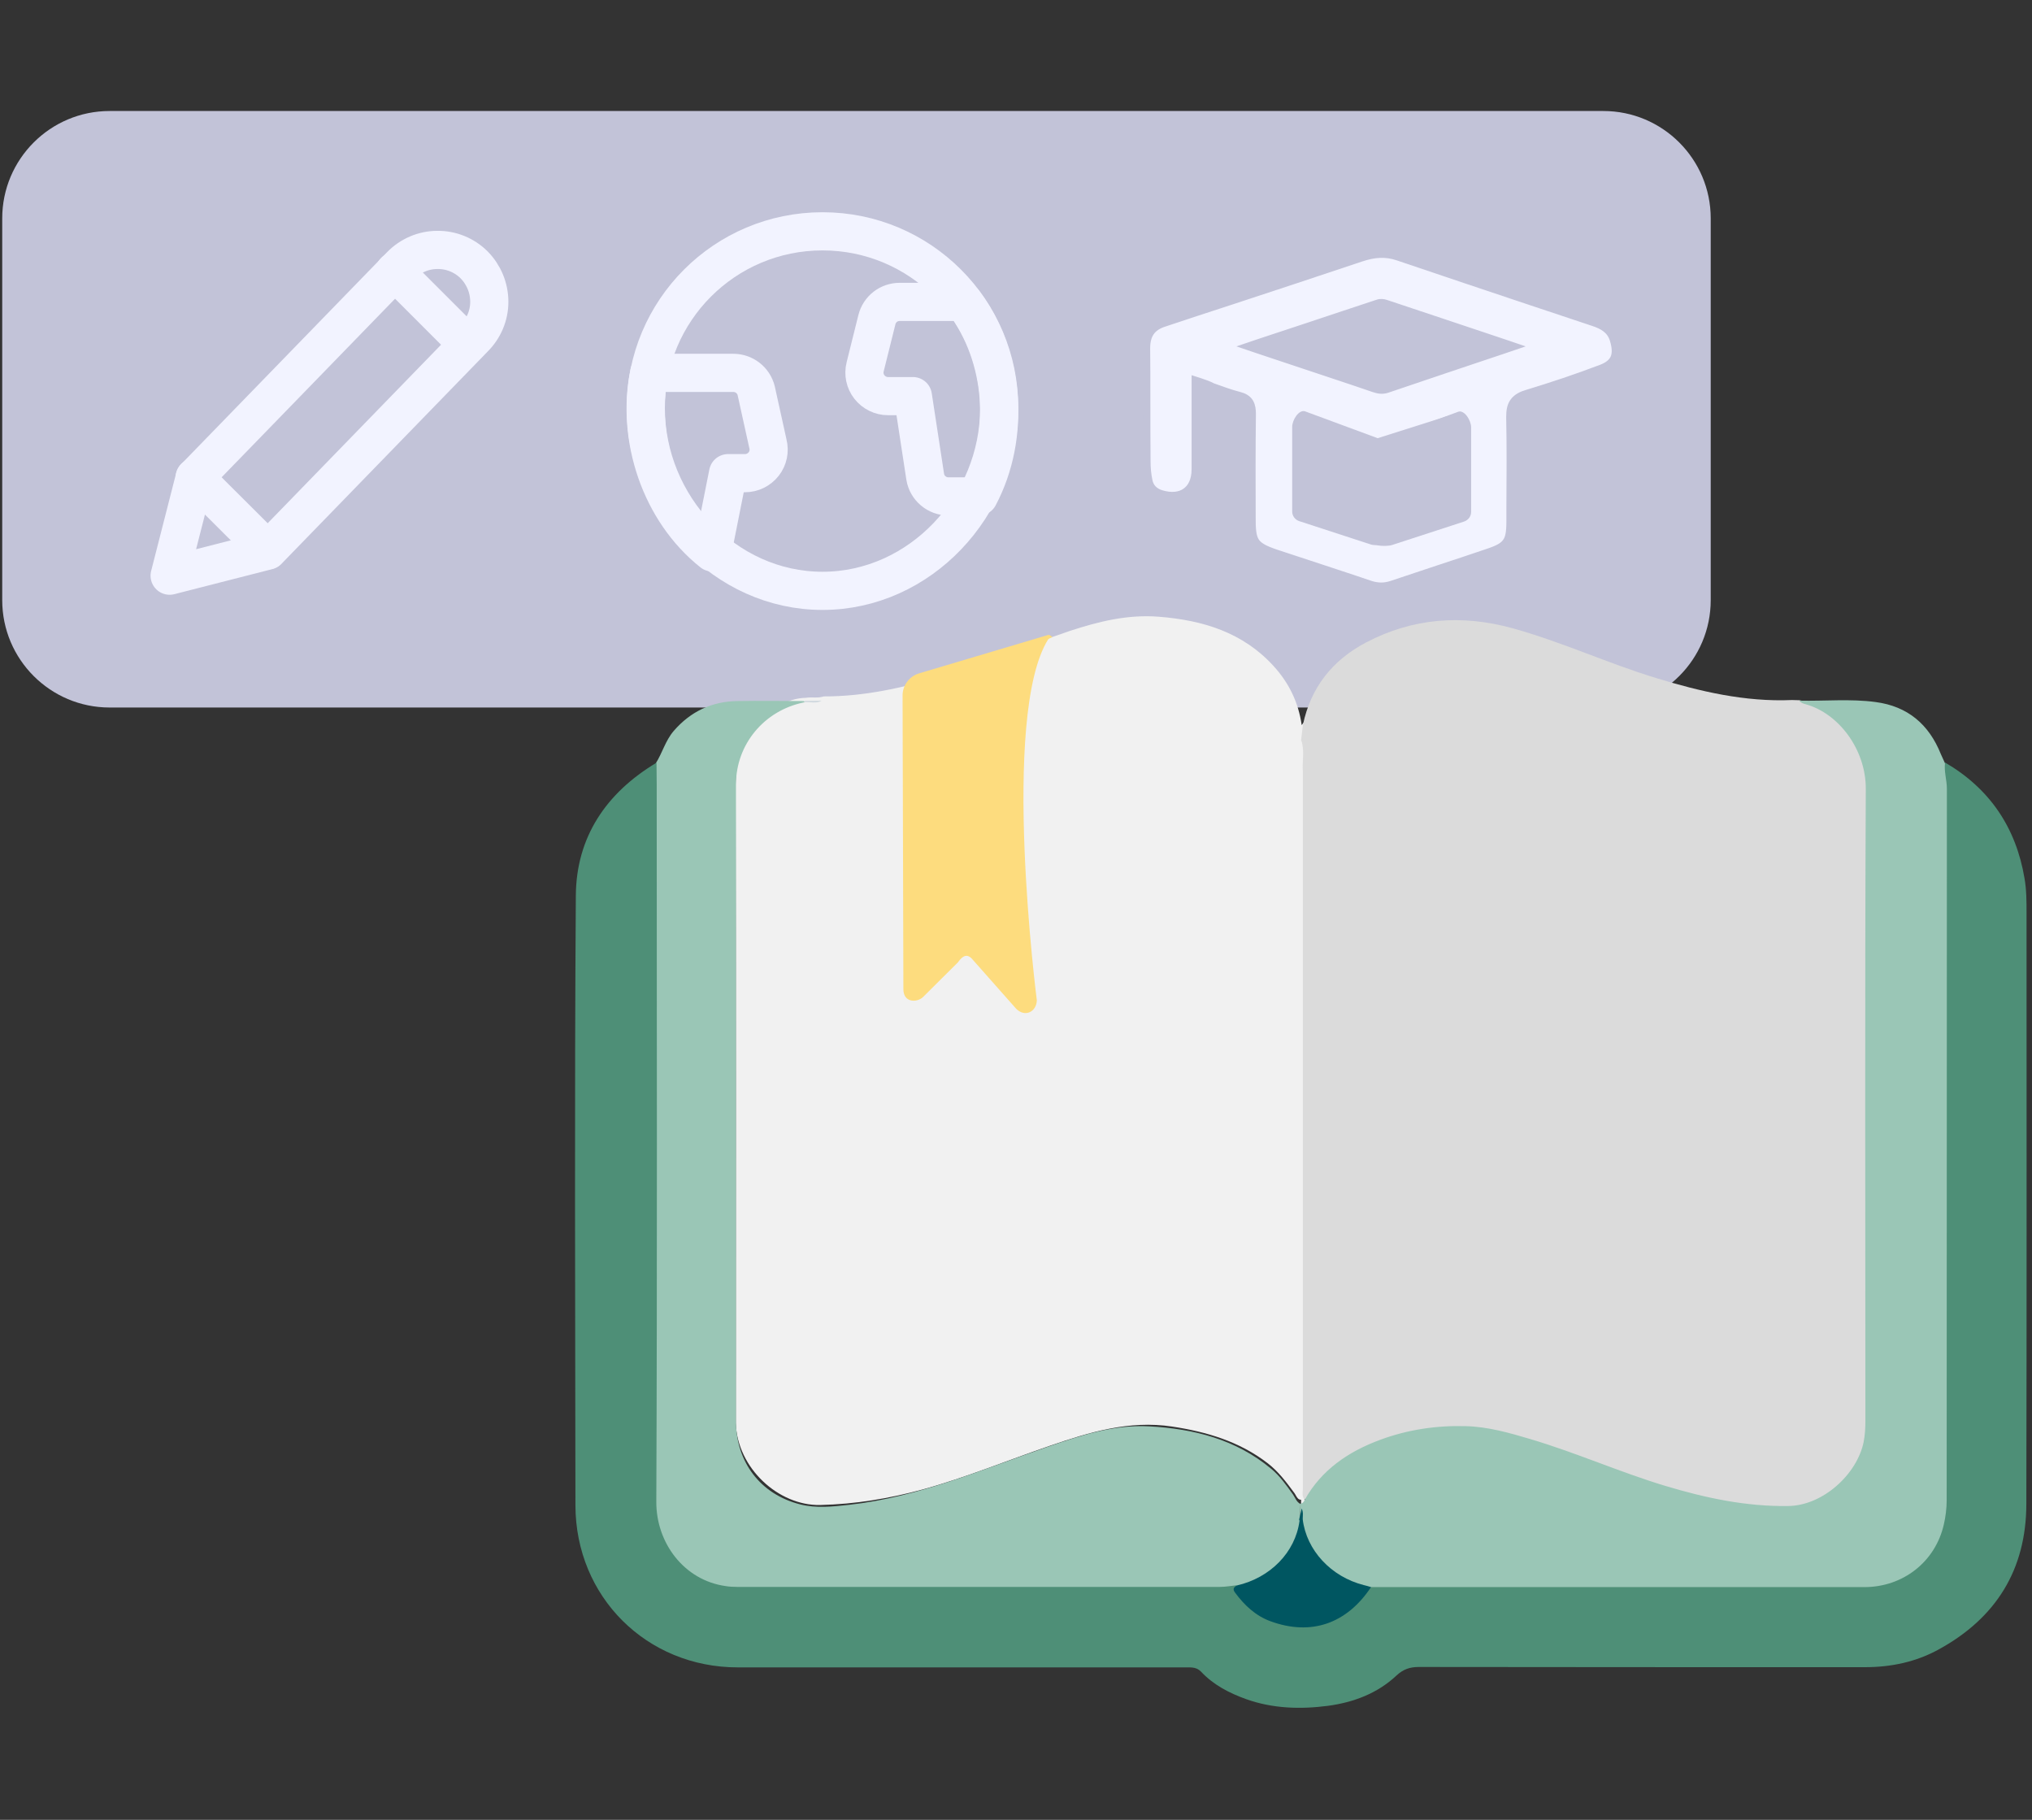
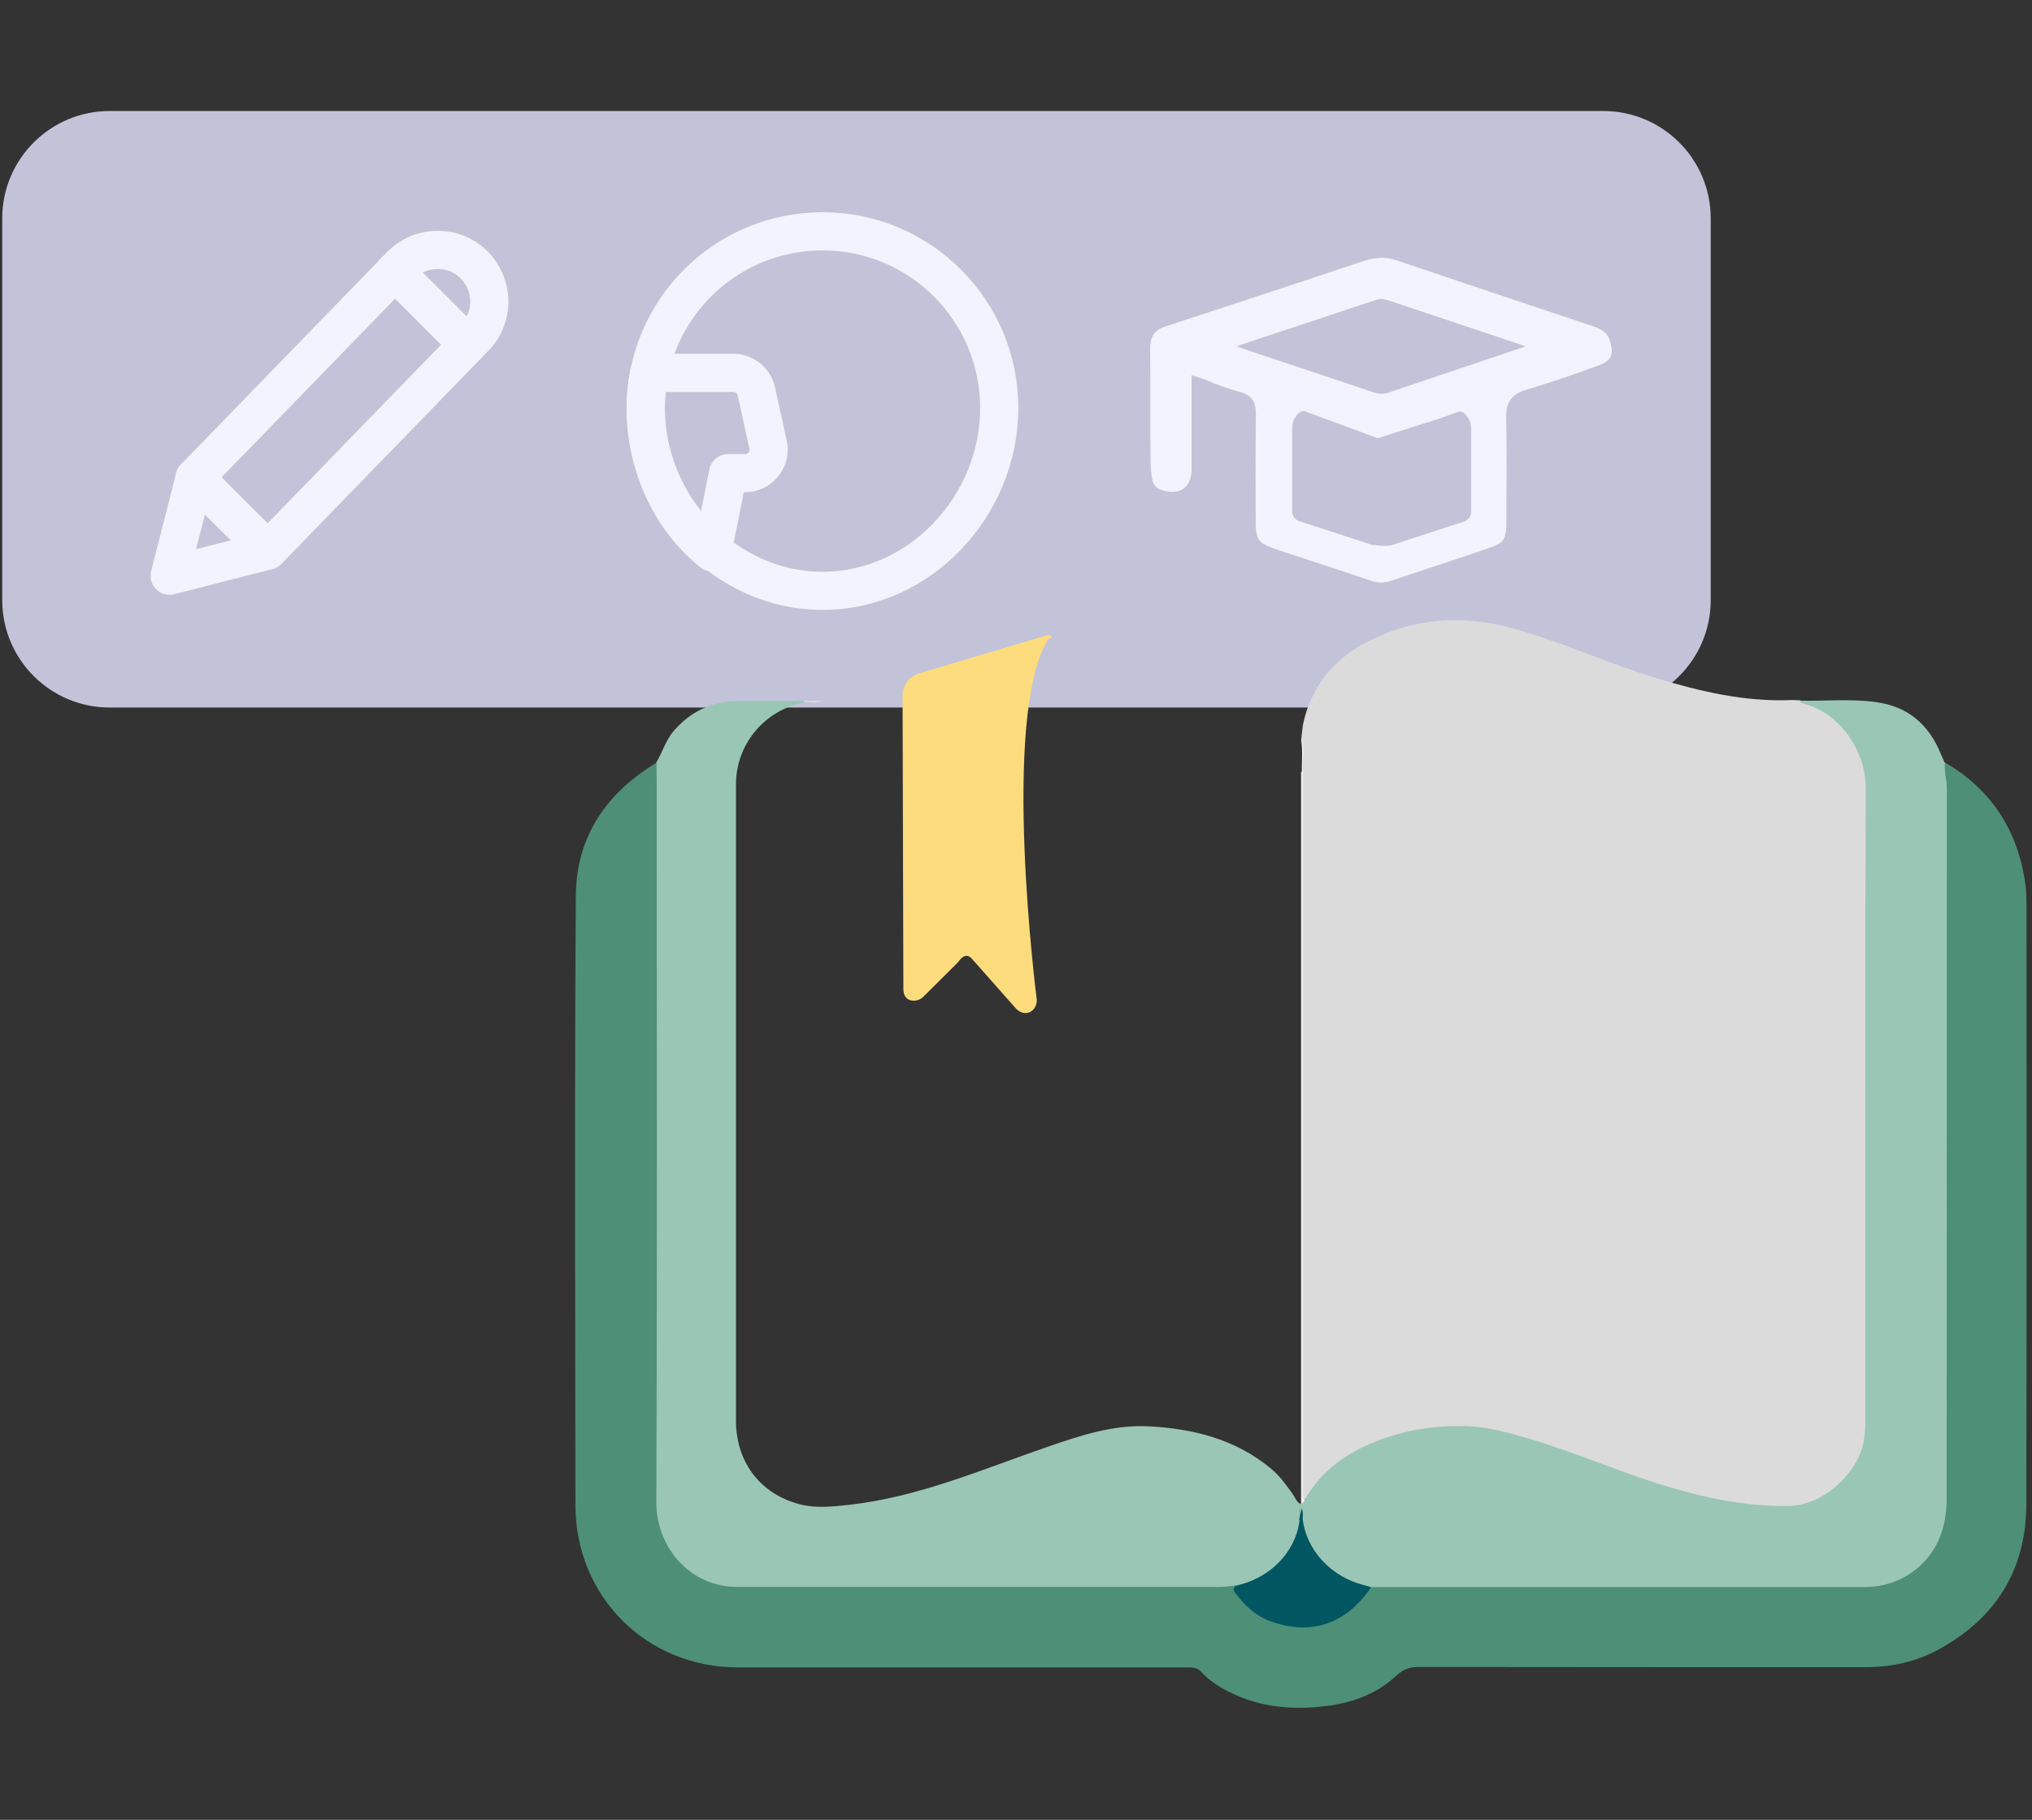
<svg xmlns="http://www.w3.org/2000/svg" version="1.1" x="0px" y="0px" viewBox="0 0 1005 900" enable-background="new 0 0 1005 900" xml:space="preserve">
  <rect x="0" y="0" width="1005" height="900" fill="#333333" stroke="none" />
  <g id="Ebene_2">
    <g>
      <path fill="#C2C3D8" d="M54.2,54.9H793c29.3,0,53.1,23.8,53.1,53.1v188.8c0,29.3-23.8,53.1-53.1,53.1H54.2    c-29.3,0-53.1-23.8-53.1-53.1V108C1.1,78.7,24.9,54.9,54.2,54.9z" />
      <path fill="none" stroke="#F2F3FF" stroke-width="18.877" stroke-linecap="round" stroke-linejoin="round" d="M234.5,131    c-4.8-4.8-11.4-7.5-18.2-7.4c-6.8,0-13.3,2.8-18.1,7.7L96.3,236.2l-12.4,48.5l48.5-12.4l101.9-104.9c4.9-4.8,7.7-11.3,7.7-18.1    C242,142.4,239.3,135.9,234.5,131z" />
      <path fill="none" stroke="#F2F3FF" stroke-width="18.877" stroke-linecap="round" stroke-linejoin="round" d="M195.2,134.2    l36.1,36.1" />
      <path fill="none" stroke="#F2F3FF" stroke-width="18.877" stroke-linecap="round" stroke-linejoin="round" d="M96.3,236.1    l36.1,36" />
      <path fill="none" stroke="#F2F3FF" stroke-width="18.877" stroke-linecap="round" stroke-linejoin="round" d="M406.8,114.4    c48.3,0,87.4,39.1,87.4,87.4s-39.1,90.4-87.4,90.4s-87.4-42.1-87.4-90.4S358.5,114.4,406.8,114.4z" />
      <path fill="none" stroke="#F2F3FF" stroke-width="18.877" stroke-linecap="round" stroke-linejoin="round" d="M368.5,234    c3.6,0,7-1.7,9.2-4.5c2.2-2.8,3-6.5,2.1-10l-5.8-26.3c-1.3-5.2-6-8.8-11.3-8.8h-41.6c-6.6,32.2,5.5,68.4,31.2,88.8l7.8-39.2H368.5    z" />
-       <path fill="none" stroke="#F2F3FF" stroke-width="18.877" stroke-linecap="round" stroke-linejoin="round" d="M476.6,149.3H445    c-5.4,0-10,3.6-11.3,8.8l-5.8,23.3c-0.9,3.5-0.1,7.2,2.1,10c2.2,2.8,5.6,4.5,9.2,4.5h12.3l6.1,39.9c0.9,5.6,5.8,9.7,11.5,9.7h15    C499.9,215.7,497,176.4,476.6,149.3L476.6,149.3z" />
      <path fill="#F2F3FF" stroke="#C2C3D8" stroke-width="3.716" d="M723.1,205.4v5.6c0,3.2,0,6.3,0,9.4c0,8.9,0,17.2,0.1,25.6    c0.1,1.8-0.1,3.7-1,5.2c-1,1.7-2.7,2.6-5,2.9l0,0l0,0c-0.2,0-0.4,0.1-0.9,0.3c-0.1,0-0.2,0.1-0.3,0.1c-0.3,0.2-0.8,0.4-1.2,0.5    l0,0l-0.6-1.8l0.6,1.8L723.1,205.4z M723.1,205.4l-2.4,0.8 M723.1,205.4l-2.4,0.8 M721.2,210.9l0.6,1.8c-0.2,0.1-0.4,0.1-0.6,0.2    C721.2,212.2,721.2,211.6,721.2,210.9z M721.2,210.9h-1.9c0,0.2,0,0.4,0,0.6C720,211.3,720.6,211.1,721.2,210.9z M720.7,206.2    c-3.8,1.3-7.6,5.5-11.2,6.7c-7.1,2.3-13.9,4.5-20.8,6.9c-3.8,1.2-7.2,1.3-10.9,0l0,0 M720.7,206.2l-42.9,13.6 M677.8,219.7    L677.8,219.7 M677.8,219.7L677.8,219.7 M677.7,219.7c-5.7-2-11.5-3.9-17.3-5.8 M677.7,219.7l-17.3-5.8 M660.5,213.9    c-3.3-1.1-6.6-2.2-9.8-3.3L660.5,213.9z M593.7,188.9l-2.5-0.8v2.6c0,4.5,0,9,0,13.3c0,8.5,0,19.8,0,28.1c0,5.4-1.9,9.1-4.8,11.1    c-2.8,2-7,2.6-12.2,1c-3.2-1-5.3-3.1-6-6.2v0l0,0c-0.7-3.2-1-6.5-1-9.8v0v0c-0.1-8.8-0.1-20.7-0.1-29.5v0c0-8.8,0-17.7-0.1-26.5v0    v0c0-3.4,0.7-6,2.1-8c1.4-2,3.6-3.5,6.8-4.5v0l0,0c10.8-3.6,21.7-7.2,32.5-10.7c21.7-7.1,43.3-14.3,64.9-21.5    c6.3-2.1,11.9-2.6,18.1-0.5c23,7.8,46,15.5,69,23.2c9.2,3.1,18.4,6.1,27.6,9.2l0,0l0,0c4.9,1.6,8.5,3.8,10,8.5    c1.2,3.9,1.3,6.8,0.4,9c-0.9,2.1-2.8,3.9-6.5,5.3v0c-12.1,4.6-24.4,8.7-36.6,12.4c-2.8,0.8-5.1,2-6.6,4c-1.5,2-1.9,4.5-1.9,7.6v0    v0c0.3,13.9,0.2,30.7,0.1,44.5c0,2.3,0,4.7,0,7v0v0c0,5.5-0.5,8.4-2,10.4c-1.4,2-3.9,3.4-9,5.1l0,0l0,0    c-8.3,2.8-16.6,5.6-24.9,8.3c-7.5,2.5-15,5-22.5,7.5l0,0l0,0c-3.8,1.3-7.2,1.2-10.9,0c-9.9-3.4-19.9-6.6-29.8-9.9    c-5.7-1.9-11.3-3.7-17-5.6c-5.3-1.8-8-3.3-9.5-5.3c-1.5-2-2.1-5-2.1-10.5v0v0c-0.1-16.7-0.1-36.4,0.1-53v0v0c0-2-0.2-4-1.2-5.7    c-1.1-1.8-2.9-2.8-5.3-3.4c-4.3-1.1-8.6-2.7-13.1-4.3C597.8,190.3,595.8,189.6,593.7,188.9z M643.1,215.9    C643.1,215.9,643.1,215.9,643.1,215.9l1.9-0.1L643.1,215.9z M743.5,173.1l5.3-1.8l-5.3-1.8c-20.1-6.7-39.1-13.1-58.1-19.4l0,0    c-1.1-0.4-2.7-0.6-4-0.1c-11,3.6-21.9,7.3-33.1,11c-8.4,2.8-16.9,5.6-25.7,8.5l-5.3,1.8l5.3,1.8c8,2.7,15.8,5.3,23.4,7.8    c11.3,3.8,22.4,7.4,33.4,11.2c2.1,0.7,4.2,1.2,6.8,0.3l0,0l0,0C704.9,186,723.6,179.8,743.5,173.1z" />
      <path fill="#C2C3D8" d="M678.1,269.3l-35.6-11.6c-2-0.7-3.4-2.6-3.4-4.7v-41.9c0-3.3,3.2-8.6,6.3-7.7l35.7,13.2    c2.1,0.6,3.6,2.6,3.6,4.8l-0.1,43.1C684.6,267.9,681.3,270.3,678.1,269.3z" />
      <path fill="#C2C3D8" d="M688.6,269.5l35.6-11.6c2-0.7,3.4-2.6,3.4-4.7v-41.9c0-3.3-3.2-8.6-6.3-7.7l-35.7,13.2    c-2.1,0.6-3.6,2.6-3.6,4.8l-6,44.9C676,269.9,685.4,270.6,688.6,269.5z" />
    </g>
  </g>
  <g id="Ebene_1">
    <g>
-       <path fill="#F1F1F1" d="M407.4,344.4c19.9,0.1,39.1-4.3,58.1-9.8c21.7-6.3,42.3-15.4,63.7-22.6c14.3-4.7,28.7-8.2,43.9-7    c21.7,1.7,41.6,7.7,56.8,24.4c7.5,8.2,12.3,17.9,13.9,29.2c0.6-0.8,1.1-1.4,1.6-2.1c2.1,2.6,0.2,5.4,0.4,8.1    c-0.1,5.3,0,10.5,0,15.8c0,117.4,0,234.7,0,352.1c0,2.8,0.4,5.6-0.5,8.4c-3.2,2.3-4-1-5.1-2.5c-4-5.4-7.9-10.7-13.4-14.9    c-14-10.7-30-15.4-47.1-18c-21.2-3.2-40.9,2.8-60.4,9.5c-21,7.2-41.5,15.7-62.9,21.6c-16.6,4.5-33.4,7.3-50.8,7.7    c-20.5,0.4-41-18.2-41.7-40.6c0-1.4,0-2.8,0-4.2c0-103.8,0.1-207.6-0.1-311.4c0-17.1,7.3-29.6,21.2-38.7c4.2-2.7,8.7-4.2,13.6-4.3    C401.6,344.6,404.5,345.4,407.4,344.4z" />
      <path fill="#DBDBDB" d="M643.5,366.1c0.3-2.5,0.6-5.1,0.9-7.6c3.9-18.6,14.7-32.1,31.3-40.8c23.1-12.1,47.4-13.9,72.4-7    c24.2,6.7,47,17.3,70.9,24.6c21.9,6.7,44.1,11.9,67.3,10.9c1.2,0,2.5,0.1,3.7,0.1c18.7,4,29.2,16.1,33.5,34.2    c0.6,2.6,0.5,5.3,0.5,7.9c0,104.9,0,209.8,0,314.7c0,20.2-12.9,37.1-32.5,41.7c-7.9,1.9-16.2,1.2-24.2,0.4    c-26.2-2.6-50.8-11.1-75.3-20.2c-13.9-5.1-27.8-10.1-42.1-14.3c-26.5-7.7-51.9-4.9-76.6,6.7c-9.7,4.6-17.8,11.4-24.1,20.3    c-1.2,1.6-1.9,4.1-4.8,3.8c-1-1.8-0.5-3.7-0.5-5.5c0-117.9,0-235.7,0-353.6C643.7,377.2,644.5,371.6,643.5,366.1z" />
      <path fill="#9AC6B6" d="M645.3,741.7c8.4-14.9,21.6-23.8,37.2-29.6c13.7-5.1,28-7.2,42.5-6.8c11,0.3,21.5,3.3,31.9,6.4    c22.6,6.7,44.1,16.3,66.6,23.1c19.9,6,40,10.3,60.9,10c17.2-0.2,34-15.7,37.3-31.5c0.7-3.5,0.9-7.1,0.9-10.7    c0-104.1-0.3-208.3,0.2-312.4c0.1-19.5-13.4-37.4-29.7-41.9c-1.2-0.3-2.4-0.7-3.2-1.8c12.6,0.3,25.3-1,37.8,0.7    c15.8,2.1,26.3,11,32.2,25.7c0.6,1.4,1.3,2.8,1.9,4.2c2.3,4.1,2.2,8.7,2.4,13.2c0.2,6.1,0.1,12.2,0.1,18.3    c0,110.1,0,220.1,0,330.2c0,10.6-1.4,20.9-7.9,29.8c-8.1,11.2-19.1,17.7-33,17.7c-80.4,0.2-160.8,0.1-241.2,0.1    c-0.9,0-1.9,0-2.8-0.1c-15.5-2.5-27-10.5-33.9-24.9c-1.5-3.1-2.4-6.4-2.3-9.9c0.1-1.5-0.4-7,0-8.4c-0.4,1.7-0.1,7.5-0.1,9.3    c-0.2,8.3-4.3,14.9-9.7,20.7c-6.3,6.7-13.9,11.5-23.4,12.4c-2.4,0.8-4.9,1-7.4,1c-79.4,0-158.9,0.1-238.3-0.1    c-17.7-0.1-30.5-8.7-38.1-24.9c-2.1-4.6-3.2-9.4-3.2-14.5c0-120.6,0-241.3,0-361.9c0-2.7-0.1-5.3,1.4-7.7    c3.2-5.1,4.7-11.1,8.8-15.9c8.4-9.7,18.9-14.6,31.5-14.8c10.9-0.2,21.8,0,32.8,0c0.4,0.2,0.5,0.3,0.4,0.5    c-0.1,0.2-0.3,0.2-0.4,0.2c-19.6,4-33.5,20.8-33.5,40.5c0,104.9,0,209.8,0,314.7c0,20.4,12,36.4,31.8,41.4    c7.9,2,16.1,1.1,24.2,0.2c34.3-3.8,65.7-17.5,97.9-28.6c16.3-5.6,32.8-11.2,50.5-10.2c22,1.2,42.8,6.4,60.2,20.9    c4.4,3.6,7.6,8.2,10.9,12.8c1.1,1.6,1.7,3.7,3.7,4.7C644,742.9,644.4,742.2,645.3,741.7z" />
      <path fill="#4E8F77" d="M678.1,784.9c81.3,0,162.7,0,244,0c19.1,0,35.1-12.5,39.3-31c0.9-3.9,1.4-8,1.4-12    c0.1-117.3,0-234.5,0.1-351.8c0-4.4-1.5-8.6-0.9-13c22.1,12.9,35.1,32.2,39.3,57.3c1,5.7,1,11.5,1,17.3    c0,97.4,0.1,194.8-0.1,292.2c-0.1,32.4-15,56.3-43.3,71.8c-11.2,6.2-23.6,8.8-36.5,8.8c-73.5,0-147.1,0-220.6-0.1    c-4.5,0-7.8,1.1-11.2,4.3c-9.4,8.8-21.2,13.2-33.7,14.9c-13.7,1.8-27.4,1.4-40.6-3.3c-8.3-3-16.1-7-22.2-13.5    c-2.2-2.3-4.6-2.2-7.2-2.2c-74,0-148,0-222,0c-45.1,0-80.2-34.9-80.3-80.1c-0.1-100.5-0.5-201.1,0.2-301.6    c0.2-28.9,15-50.8,39.9-65.7c0,3.7,0.1,7.4,0.1,11c0,118.2,0.3,236.3-0.2,354.5c-0.1,20.2,13.6,38.8,34.3,41.7    c1.8,0.3,3.7,0.4,5.6,0.4c79.6,0,159.2,0,238.8,0c2.8,0,5.5-0.5,8.3-0.8c0.1,2.8,1.6,4.9,3.4,6.9c14,16.1,42.6,18.4,58.9-2.3    C675.2,787.1,676.1,785.5,678.1,784.9z" />
      <path fill="#D2DAE0" d="M397.9,347.3c0.1-0.2,0.1-0.5,0-0.7c2.8,0,5.7-0.1,8.5-0.1C403.7,348.2,400.7,347,397.9,347.3z" />
      <path fill="#F1F1F1" d="M645.3,741.7c-0.3,0.9-0.9,1.6-1.8,1.9c0-120.6,0-241.1,0-361.7c0.3-0.4,0.6-0.4,0.9,0    c0,118,0,235.9,0,353.9C644.4,737.8,643.7,740,645.3,741.7z" />
-       <path fill="#F1F1F1" d="M644.4,382l-0.4,0c0,0-0.4,0-0.4,0c0-5.3,0-10.6,0-15.8C645.4,371.3,643.9,376.7,644.4,382z" />
+       <path fill="#F1F1F1" d="M644.4,382l-0.4,0c0-5.3,0-10.6,0-15.8C645.4,371.3,643.9,376.7,644.4,382z" />
      <path fill="#005661" d="M678.1,784.9c-12.1,18.2-29.7,24.2-49.7,16.9c-7.4-2.7-12.9-7.9-17.5-14.1c-1.4-1.8-0.7-2.7,0.8-3.6    c16.6-3.8,28.9-16.4,31-31.8c0.3-0.7,0.5-1.7,1.6-1c1.8,15.3,14,28.5,30.2,32.6C675.7,784.2,676.9,784.5,678.1,784.9z" />
      <path fill="#005661" d="M644.3,751.3c-0.5,0.3-1.3,0.4-1.8,0.7c0-1,0.9-3.6,1.3-6C644.7,748.1,644.3,749.7,644.3,751.3z" />
    </g>
    <path fill="#9AC6B6" d="M498.7,322" />
    <path fill="#FDDC7E" d="M520.5,315.1c0,0-1.1-1-1.6-1.1c-0.3-0.1-1.1,0.2-1.1,0.2l-63.2,18.8c-4.8,1.4-8.2,5.9-8.2,10.9l0.4,145.3   c0,6.8,6.8,6.7,9.7,3.9l17.3-17.2c2.3-3.3,4.6-4.5,7.2-1.4l21.6,24.4c4.3,4.3,10,1.6,10.2-4.2c0,0-18.1-140.6,5.6-178.5   C518.8,315.7,520.5,315.1,520.5,315.1z" />
  </g>
</svg>